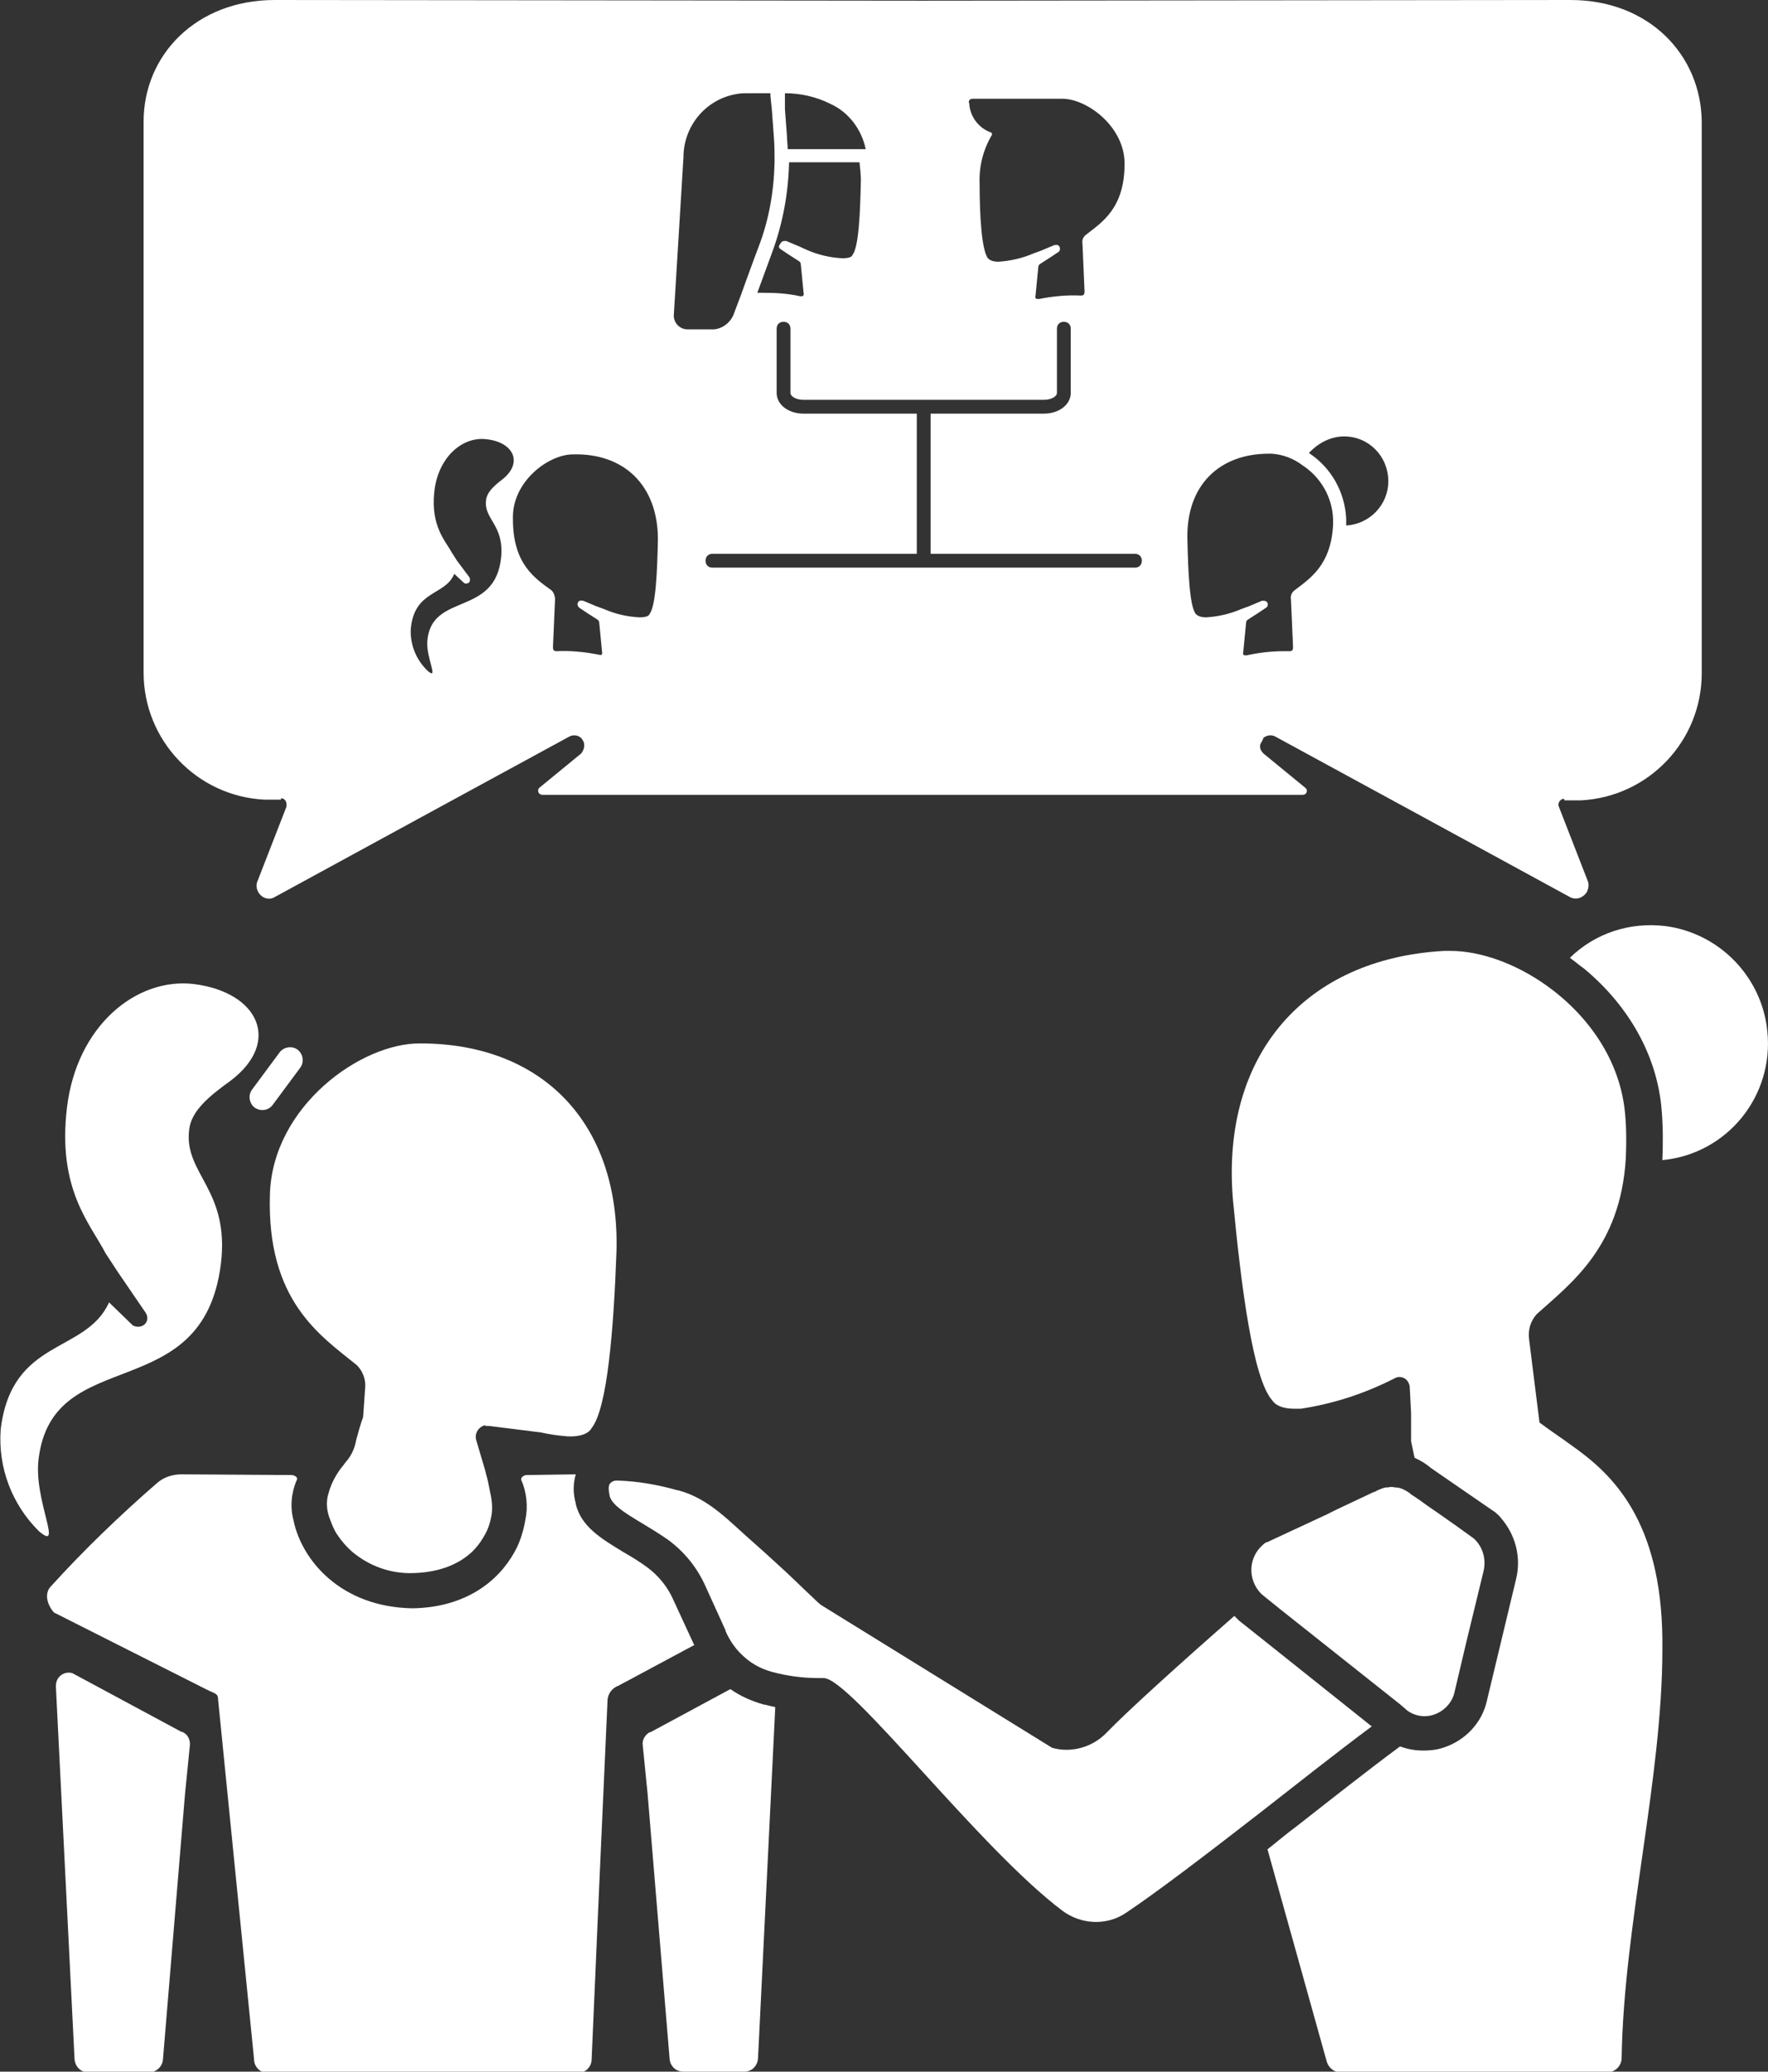
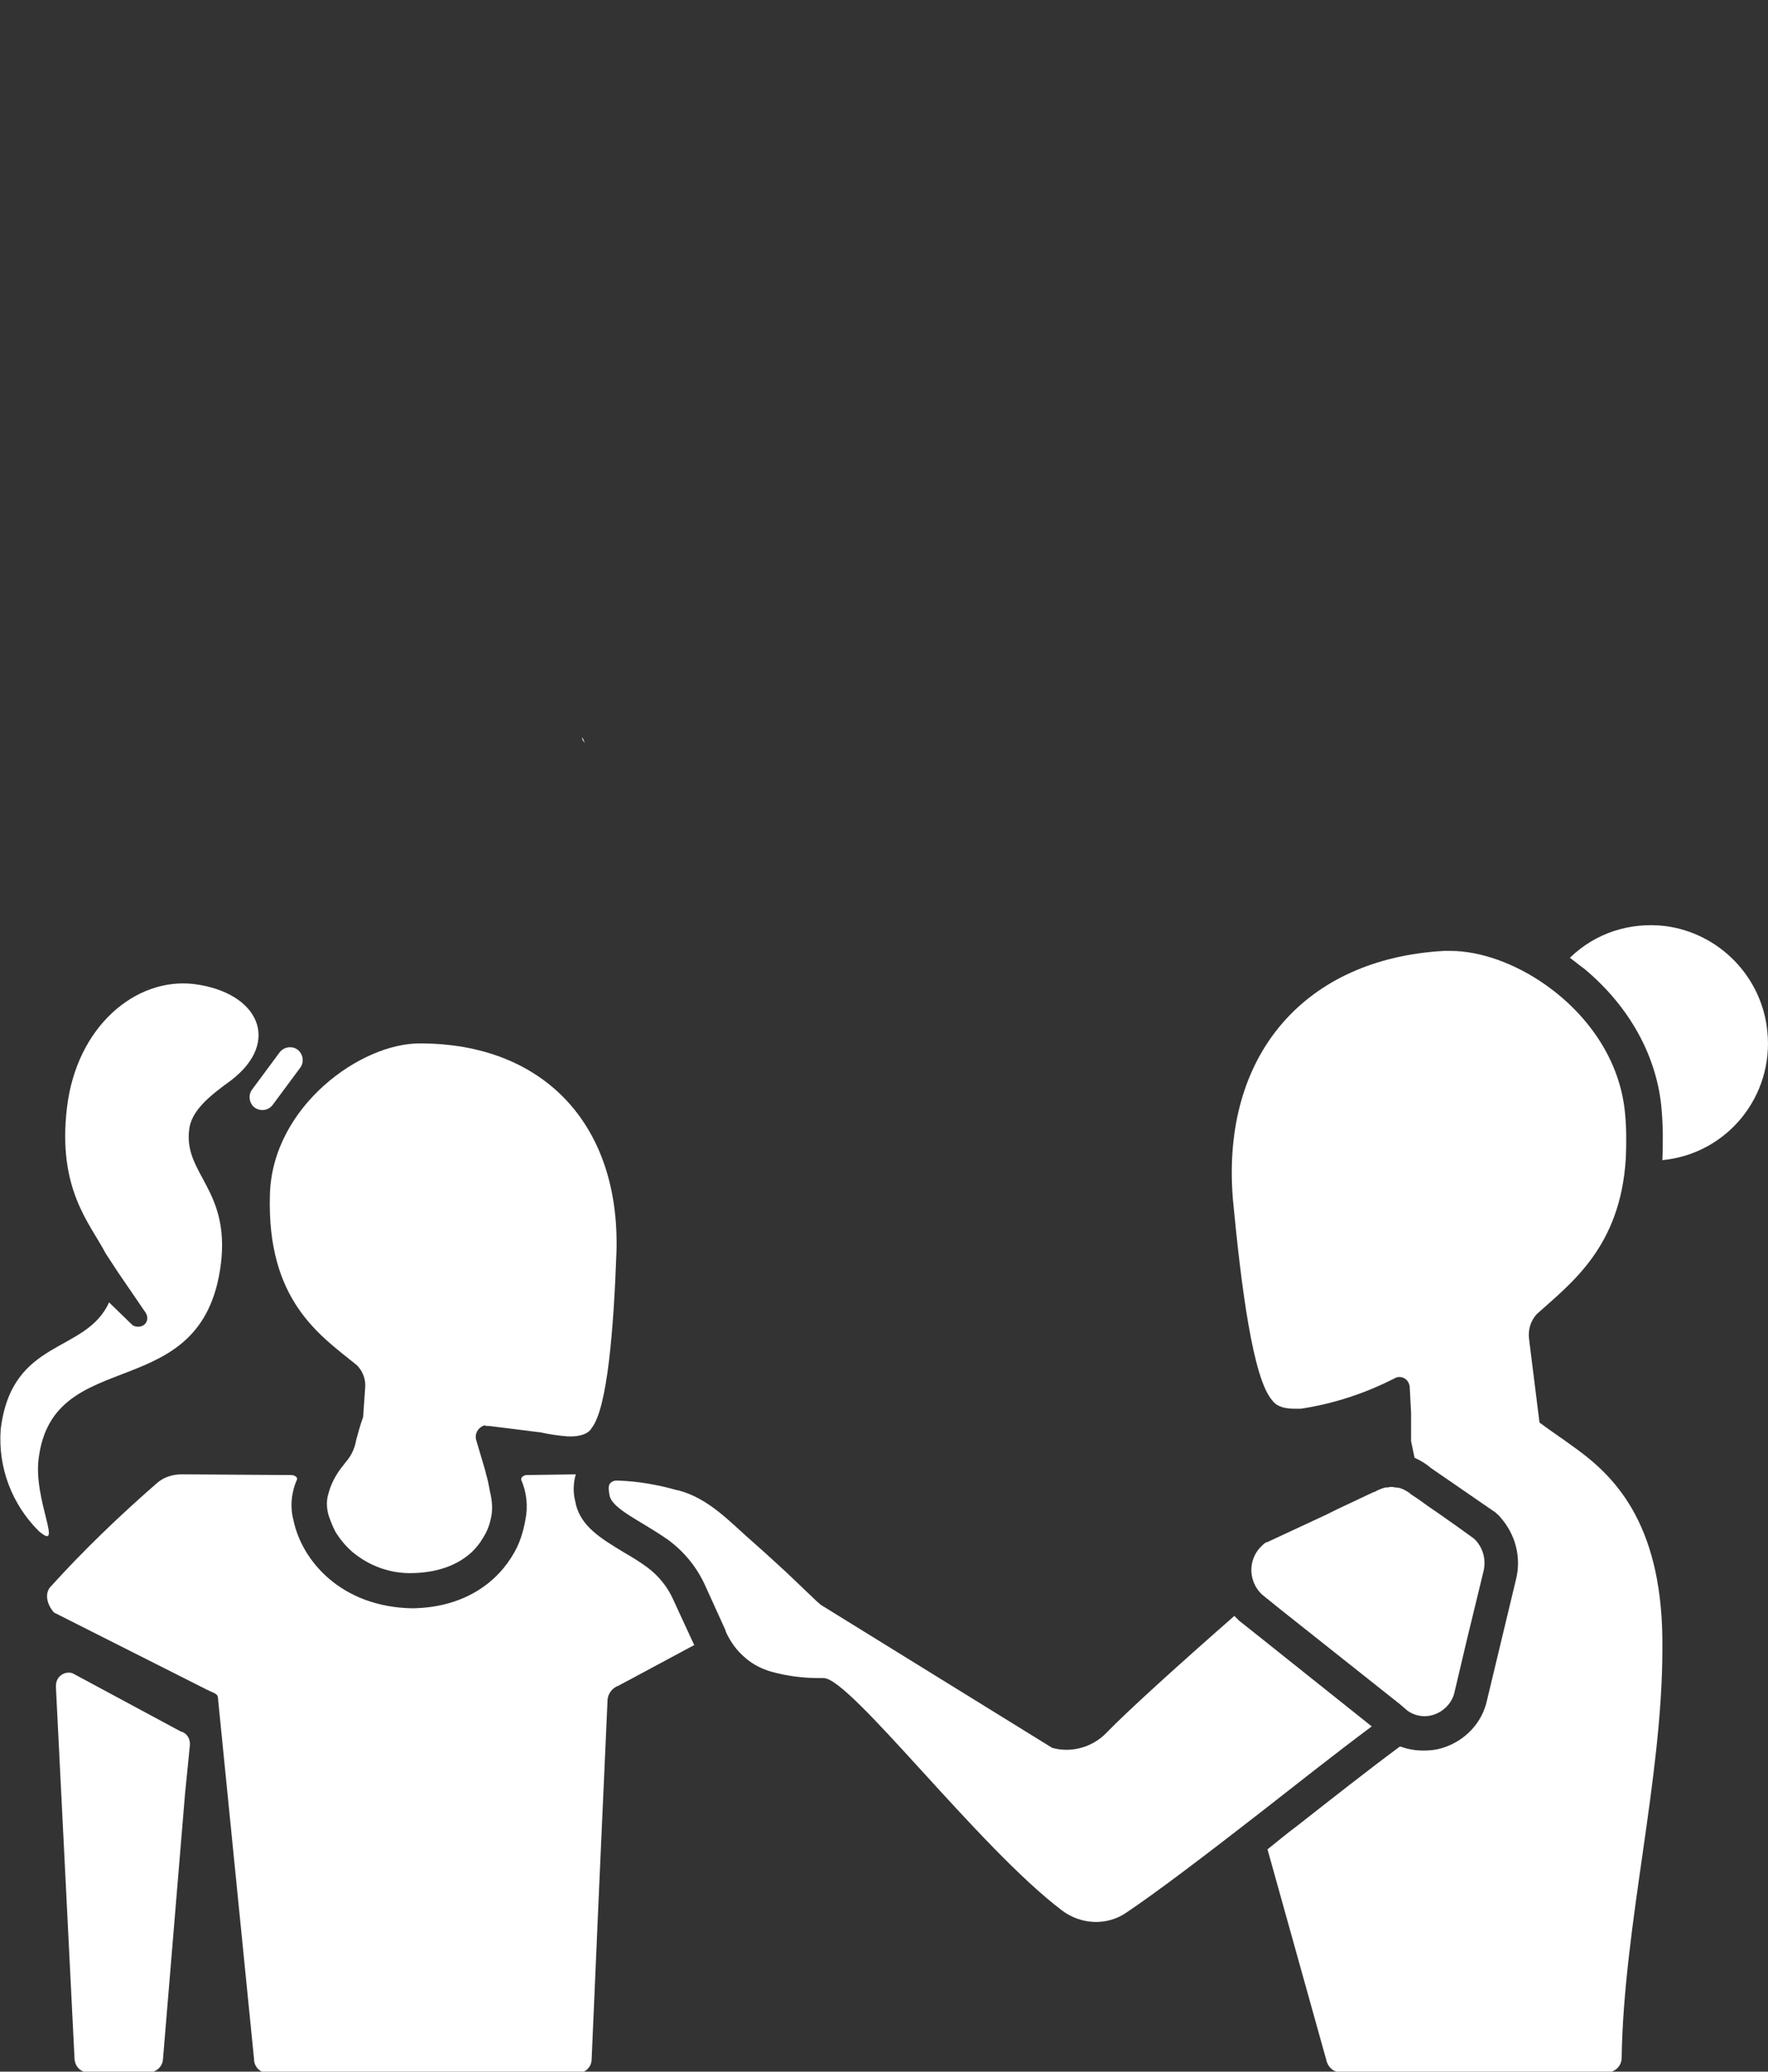
<svg xmlns="http://www.w3.org/2000/svg" enable-background="new 0 0 256.1 300" viewBox="0 0 256.1 300">
  <rect x="0" y="0" width="256.1" height="300" fill="#333333" stroke="none" />
  <g fill="#fff">
    <path d="m 241.2 134.1 c -5.1 -.6 -10.1 1 -13.8 4.6 .7 .5 1.4 1.1 2.1 1.6 6.6 5.5 10.6 12.8 11.2 20.5 .2 2.4 .2 4.8 .1 7.2 9.4 -.9 16.2 -9.3 15.2 -18.7 -.8 -7.9 -7 -14.2 -14.8 -15.2 z" />
    <path d="m 84.7 107.6 c -.1 -.3 -.2 -.6 -.4 -.8 0 .3 .2 .5 .4 .8 z" />
-     <path d="m 38.3 115.8 h 2.4 v -.2 c .5 0 .8 .4 .8 .9 v .3 l -4.2 10.8 c -.4 .9 .1 2 1 2.4 .5 .2 1 .2 1.5 -.1 l 21.1 -11.5 21.5 -11.7 c .5 -.3 1.2 -.3 1.7 .1 0 0 .1 .1 .1 .1 .2 .2 .4 .5 .4 .8 .1 .5 -.1 1 -.4 1.4 l -6.1 5 c -.2 .2 -.2 .6 0 .8 .1 .1 .3 .2 .4 .2 h 110.2 c .3 0 .6 -.2 .6 -.6 0 -.2 -.1 -.3 -.2 -.4 l -6.1 -5 c -.4 -.4 -.6 -.9 -.4 -1.4 .1 -.2 .3 -.5 .4 -.8 s .1 -.1 .1 -.1 c .5 -.4 1.2 -.4 1.7 -.1 l 21.5 11.7 21.1 11.5 c .9 .5 2 .1 2.5 -.8 .2 -.5 .3 -1 .1 -1.5 l -4.2 -10.8 c -.2 -.4 .1 -.9 .5 -1.1 h .3 v .2 h 2.4 c 9.8 -.5 17.5 -8.6 17.5 -18.4 v -79.9 c -.1 -9.6 -7.6 -17.6 -19 -17.6 l -93.9 .1 -93.8 -.1 c -11.4 0 -19 8 -19 17.6 v 79.8 c 0 9.8 7.7 17.9 17.5 18.4 z m 156.4 -52.6 c 3.6 0 6.4 2.9 6.4 6.5 0 3.4 -2.7 6.2 -6.1 6.4 0 -.3 0 -.7 0 -1 -.2 -3.9 -2.2 -7.4 -5.4 -9.5 1.4 -1.5 3.2 -2.4 5.1 -2.4 z m -10.9 2.5 h .4 c 1.6 .1 3.2 .7 4.5 1.7 2.6 1.7 4.3 4.6 4.4 7.8 v .8 c -.3 5.9 -3.4 7.8 -5.6 9.5 -.4 .3 -.6 .8 -.5 1.3 l .3 6.9 c 0 .4 -.1 .6 -.5 .6 -.3 0 -.5 0 -.8 0 -1.8 0 -3.6 .2 -5.4 .6 -.1 0 -.1 0 -.2 0 -.3 0 -.4 -.1 -.3 -.6 l .4 -4.1 c 0 -.2 .1 -.4 .3 -.5 l 1.4 -.9 1.2 -.8 c .2 -.1 .3 -.4 .2 -.7 -.1 -.2 -.3 -.3 -.5 -.3 -.1 0 -.1 0 -.2 0 h -.1 l -1.9 .8 -1.1 .4 c -1.6 .7 -3.4 1.1 -5.1 1.2 -.9 0 -1.3 -.3 -1.5 -.5 -.9 -1.2 -1.1 -6.2 -1.2 -10.8 -.2 -7.8 4.6 -12.4 11.8 -12.4 z m -42.9 -51.4 h 13.1 c 3.6 .1 8.9 4.1 8.9 9.4 0 6.5 -3.3 8.5 -5.6 10.3 -.4 .3 -.6 .8 -.5 1.3 l .3 6.9 c 0 .4 -.1 .6 -.5 .6 -2.1 -.1 -4.1 .1 -6.1 .5 -.4 0 -.6 0 -.5 -.5 l .4 -4.1 c 0 -.2 .1 -.4 .3 -.5 l 1.4 -.9 1.2 -.8 c .2 -.1 .3 -.4 .2 -.7 s -.4 -.4 -.7 -.3 h -.1 l -1.9 .8 -1.1 .4 c -1.6 .7 -3.4 1.1 -5.1 1.2 -.9 0 -1.3 -.3 -1.5 -.5 -.9 -1.2 -1.2 -6.1 -1.2 -10.8 -.1 -2.5 .5 -4.9 1.8 -7.1 0 -.1 0 -.2 -.1 -.3 -1.8 -.6 -3.1 -2.3 -3.2 -4.2 -.2 -.4 .1 -.7 .5 -.7 z m 10.3 43.6 c 1.1 0 1.9 -.5 1.9 -1 v -9.3 c 0 -.6 .4 -1 1 -1 s 1 .4 1 1 v 9.3 c 0 1.7 -1.7 3 -3.9 3 h -16.4 v 20.3 h 29.6 c .6 0 1 .4 1 1 s -.4 1 -1 1 h -61.2 c -.6 0 -1 -.4 -1 -1 s .4 -1 1 -1 h 29.6 v -20.3 h -16.4 c -2.2 0 -3.9 -1.3 -3.9 -3 v -9.3 c 0 -.6 .4 -1 1 -1 s 1 .4 1 1 v 9.3 c 0 .5 .8 1 1.9 1 z m -38.1 -21.8 l 1.2 .8 1.4 .9 c .2 .1 .3 .3 .3 .5 l .4 4.1 c .1 .4 -.1 .5 -.3 .5 -.1 0 -.2 0 -.2 0 -1.8 -.4 -3.5 -.5 -5.3 -.5 -.3 0 -.5 0 -.8 0 h -.1 l 2.2 -6 c 1.5 -4.1 2.3 -8.5 2.4 -12.9 h 10.2 c .1 .9 .2 1.8 .2 2.6 -.1 4.7 -.3 9.6 -1.2 10.8 -.1 .3 -.5 .5 -1.5 .5 -1.8 -.1 -3.5 -.5 -5.1 -1.2 l -1.1 -.5 -1.9 -.8 h -.1 c -.1 0 -.1 0 -.2 0 -.2 0 -.4 .1 -.5 .3 -.4 .5 -.3 .7 0 .9 z m .6 -22.6 c 2.2 0 4.5 .5 6.5 1.5 2.7 1.2 4.6 3.7 5.2 6.6 h -11.3 c 0 -.6 -.1 -1.2 -.1 -1.8 l -.3 -4 v -1.9 z m -14.7 9.3 c 0 -4.6 3.3 -8.5 7.8 -9.2 .5 -.1 1 -.1 1.6 -.1 h 3.2 v .4 l .2 1.9 .3 4.1 c .1 1.2 .1 2.4 .1 3.6 -.1 4.2 -.8 8.3 -2.3 12.2 l -.6 1.6 -1.1 3 -.9 2.5 -1.1 2.9 c -.5 1.1 -1.6 1.9 -2.8 2 h -3.8 c -1.1 0 -2 -.9 -2 -2 z m -16 43 c 7.4 -.2 12.3 4.5 12.3 12.3 -.1 4.7 -.3 9.6 -1.2 10.8 -.1 .3 -.5 .5 -1.5 .5 -1.8 -.1 -3.5 -.5 -5.1 -1.2 l -1.1 -.4 -1.9 -.8 h -.1 c -.3 -.1 -.6 0 -.7 .3 s 0 .5 .2 .7 l 1.2 .8 1.4 .9 c .2 .1 .3 .3 .3 .5 l .4 4.1 c .1 .6 -.1 .6 -.5 .5 -2 -.4 -4.1 -.6 -6.1 -.5 -.4 0 -.5 -.2 -.5 -.6 l .3 -6.9 c 0 -.5 -.2 -1 -.5 -1.3 -2.3 -1.7 -5.6 -3.7 -5.6 -10.3 -.2 -5.4 5.1 -9.4 8.7 -9.4 z m -17.2 17.3 l 1.4 1.3 c .2 .2 .6 .1 .8 -.1 .1 -.2 .1 -.5 0 -.7 l -1.8 -2.4 -.7 -1.1 c -1 -1.8 -3.1 -3.9 -2.6 -8.8 .5 -5 4 -8.1 7.5 -7.7 4 .4 5.4 3.4 2.4 5.8 -1.3 1 -2.3 1.9 -2.4 3.1 -.3 2.7 2.6 3.5 2.2 8.1 -.8 8.8 -10.1 5.1 -10.7 12.2 -.2 2.5 1.7 5.7 .1 4.4 -1.7 -1.6 -2.6 -3.8 -2.5 -6.1 .5 -5.7 5 -4.8 6.3 -8 z" />
    <path d="m 100.6 238.2 l -.1 -.1 -3 -6.5 c -.8 -1.8 -2.1 -3.4 -3.7 -4.6 -1.2 -.9 -2.4 -1.6 -3.6 -2.3 -3.1 -1.9 -6 -3.6 -6.8 -6.9 v -.1 c -.4 -1.4 -.4 -2.8 0 -4.2 l -7 .1 h -.1 c -.3 0 -.7 .2 -.8 .5 v .2 c .8 1.8 1 3.9 .6 5.8 -.3 1.7 -.8 3.3 -1.6 4.7 -2.4 4.3 -7.2 8 -14.8 8.1 -10.3 -.2 -16 -6.9 -17.2 -12.8 -.5 -1.9 -.3 -4 .5 -5.8 .2 -.4 -.4 -.7 -.8 -.7 h -.1 l -15.7 -.1 h -.1 c -1.3 0 -2.6 .4 -3.6 1.3 -5.4 4.7 -10.6 9.7 -15.4 15 -.8 .9 -.6 2.4 .5 3.7 l 22.2 11.2 c 1.2 .6 1.6 .5 1.6 1.5 l 5.2 52 c 0 1.1 .9 2 2 2 h 44.9 c 1.1 0 2 -.9 2 -2 l 1.1 -25.2 1.2 -26.7 c 0 -1 .7 -1.9 1.6 -2.2 z" />
    <path d="m 26.6 250.9 c -.1 -.1 -.2 -.1 -.3 -.1 l -15.8 -8.5 c -.9 -.3 -2 .2 -2.3 1.2 -.1 .3 -.1 .5 -.1 .8 l 2.7 53.9 c .1 1.1 .9 1.9 2 1.9 h 8.8 c 1 0 1.9 -.8 2 -1.8 l 3.2 -38.5 .7 -7 c .1 -.8 -.3 -1.6 -.9 -1.9 z" />
-     <path d="m 105.8 244.6 l -11.5 6.2 c -.1 0 -.2 .1 -.3 .1 -.6 .4 -1 1.1 -.9 1.8 l .7 7 3.2 38.5 c .1 1 .9 1.8 2 1.8 h 8.8 c 1.1 0 1.9 -.8 2 -1.9 l 2.5 -50.9 c -.6 -.1 -1.2 -.3 -1.8 -.4 -1.7 -.5 -3.3 -1.2 -4.7 -2.2 z" />
    <path d="m 228.6 210 c -1 -.7 -1.9 -1.4 -2.8 -2 -1 -.7 -2 -1.4 -2.8 -2 l -1.5 -12 c -.2 -1.4 .2 -2.7 1.1 -3.7 5 -4.5 12.1 -9.7 12.9 -22.5 .1 -2.2 .1 -4.4 -.1 -6.5 -.7 -7.9 -5.5 -14.4 -11.4 -18.6 -4.5 -3.2 -9.6 -5 -13.9 -5 -.3 0 -.6 0 -.9 0 -20.1 1.1 -32.4 15 -30.6 36.1 1.2 12.6 2.9 25.9 5.7 29 .4 .6 1.3 1.2 3.2 1.2 h .9 c 4.7 -.7 9.3 -2.2 13.6 -4.4 .2 -.1 .4 -.2 .7 -.2 .8 0 1.4 .6 1.5 1.4 l .2 3.8 v 4.1 l .5 2.4 c .9 .4 1.7 .9 2.4 1.5 l 4.5 3.1 2.9 2 1.9 1.3 c .3 .3 .6 .5 .8 .8 2.1 2.4 3 5.7 2.2 8.9 l -4.2 17.5 c -.7 3.3 -3.2 5.9 -6.4 6.9 -.9 .3 -1.9 .4 -2.8 .4 -1.2 0 -2.3 -.2 -3.4 -.6 -4.6 3.4 -9.8 7.5 -14.9 11.5 -1.5 1.1 -2.9 2.3 -4.3 3.4 l 8.6 30.8 c .3 .9 1.1 1.5 2 1.5 h 38.6 c 1.1 0 2.1 -.9 2.1 -2.1 .3 -19.2 5.9 -40.4 5.9 -59.2 .2 -17.5 -6.5 -24.6 -12.2 -28.8 z" />
    <path d="m 182.9 237.4 l -3.4 -2.7 c -.2 -.2 -.5 -.5 -.7 -.7 -8.1 7.1 -15.5 13.8 -18.5 16.9 -2 2.1 -5.1 3 -7.9 2.2 l -33.5 -20.7 s -.5 -.4 -1.2 -1.1 c -1.3 -1.2 -3.3 -3.2 -5.2 -4.9 -1.2 -1.1 -2.3 -2.1 -3.1 -2.8 -3.6 -3.1 -6.6 -6.6 -11.2 -7.8 h -.1 c -2.8 -.8 -5.7 -1.3 -8.6 -1.4 h -.2 c -.3 0 -.6 .1 -.8 .3 -.6 .4 -.2 1.6 -.2 1.9 .5 2 4.5 3.6 8.5 6.4 2.3 1.7 4.1 3.9 5.3 6.5 l 3 6.6 v .1 c .3 .7 .7 1.4 1.2 2.1 s 1.1 1.3 1.8 1.9 c 1.1 .9 2.3 1.5 3.7 1.9 2.2 .6 4.5 .9 6.8 .9 h .6 .1 c 3.9 0 22.5 24.6 34.6 33.7 2.7 2 6.4 2.2 9.2 .3 4.5 -3 11.7 -8.5 19.3 -14.4 5.5 -4.3 11.2 -8.8 16.3 -12.6 z" />
    <path d="m 5.6 211.2 c 2.1 -16.8 23.8 -7.3 26.4 -28.2 1.3 -10.8 -5.4 -13 -4.6 -19.4 .3 -2.7 2.8 -4.8 6 -7.1 7.4 -5.6 4.1 -12.8 -5.3 -14 -8.4 -1 -17 6.1 -18.4 17.9 s 3.3 16.7 5.6 21.1 l 1.7 2.6 4.1 6 c .4 .6 .3 1.4 -.3 1.8 -.5 .3 -1.1 .3 -1.6 0 0 0 -.1 -.1 -.1 -.1 l -3.3 -3.2 c -3.4 7.5 -14.1 5.1 -15.7 18.4 -.4 5.5 1.6 10.8 5.5 14.7 3.7 3.2 -.8 -4.5 0 -10.5 z" />
    <path d="m 39.5 160 l 4 -5.4 c .6 -.8 .4 -2 -.4 -2.6 s -2 -.4 -2.6 .4 l -4 5.4 c -.6 .8 -.4 2 .4 2.6 .9 .6 2 .4 2.6 -.4 z" />
    <path d="m 70.9 206.5 l 7.2 .9 h .1 c 1.3 .3 2.7 .5 4 .6 2.2 .1 3.2 -.6 3.5 -1.2 2.3 -2.9 3.2 -14.5 3.6 -25.6 .5 -18.6 -10.8 -30.1 -28.4 -30.1 -8.6 -.1 -21.4 9.1 -21.8 21.8 -.5 15.5 7.3 20.5 12.6 24.8 .8 .8 1.3 2 1.2 3.2 l -.3 4.3 c -.4 1.1 -.7 2.2 -1 3.3 -.2 1.2 -.7 2.3 -1.5 3.2 l -.3 .4 c -1 1.2 -1.8 2.6 -2.2 4.1 -.4 1.2 -.3 2.6 .2 3.8 .3 .8 .6 1.6 1.1 2.3 .6 .9 1.3 1.7 2.1 2.4 2.5 2.1 5.6 3.2 8.8 3.1 4.2 -.1 6.9 -1.5 8.6 -3.1 .6 -.6 1.1 -1.2 1.5 -1.9 .6 -.9 1 -1.9 1.2 -2.9 .3 -1.2 .2 -2.5 -.1 -3.8 l -.3 -1.5 c -.1 -.5 -.3 -1.1 -.4 -1.6 l -1.3 -4.4 c -.3 -.9 .2 -1.9 1.2 -2.2 .1 .1 .4 .1 .7 .1 z" />
    <path d="m 182.8 230.9 l 2.6 2.1 17.4 13.8 .7 .6 c .4 .4 .9 .7 1.5 .9 .9 .3 1.8 .3 2.7 0 1.5 -.5 2.7 -1.8 3 -3.3 l 1.7 -7.2 2.5 -10.3 c .4 -1.7 -.1 -3.5 -1.4 -4.7 l -2.5 -1.8 -2.7 -1.9 -1.6 -1.1 -1.1 -.8 -.9 -.6 -.3 -.2 c -.2 -.2 -.5 -.4 -.7 -.5 -.5 -.3 -1 -.5 -1.6 -.5 -.4 -.1 -.7 -.1 -1.1 0 -.1 0 -.1 0 -.2 0 h -.1 c -.4 .1 -.7 .2 -1.1 .4 -.1 0 -.1 0 -.2 .1 -.1 0 -.1 .1 -.2 .1 l -.3 .1 -5.3 2.5 -1.4 .7 -8.6 4 -.3 .1 c -.4 .3 -.8 .7 -1.1 1.1 -1.4 1.9 -1.2 4.5 .4 6.2 0 0 .1 .1 .2 .2 z" />
  </g>
</svg>